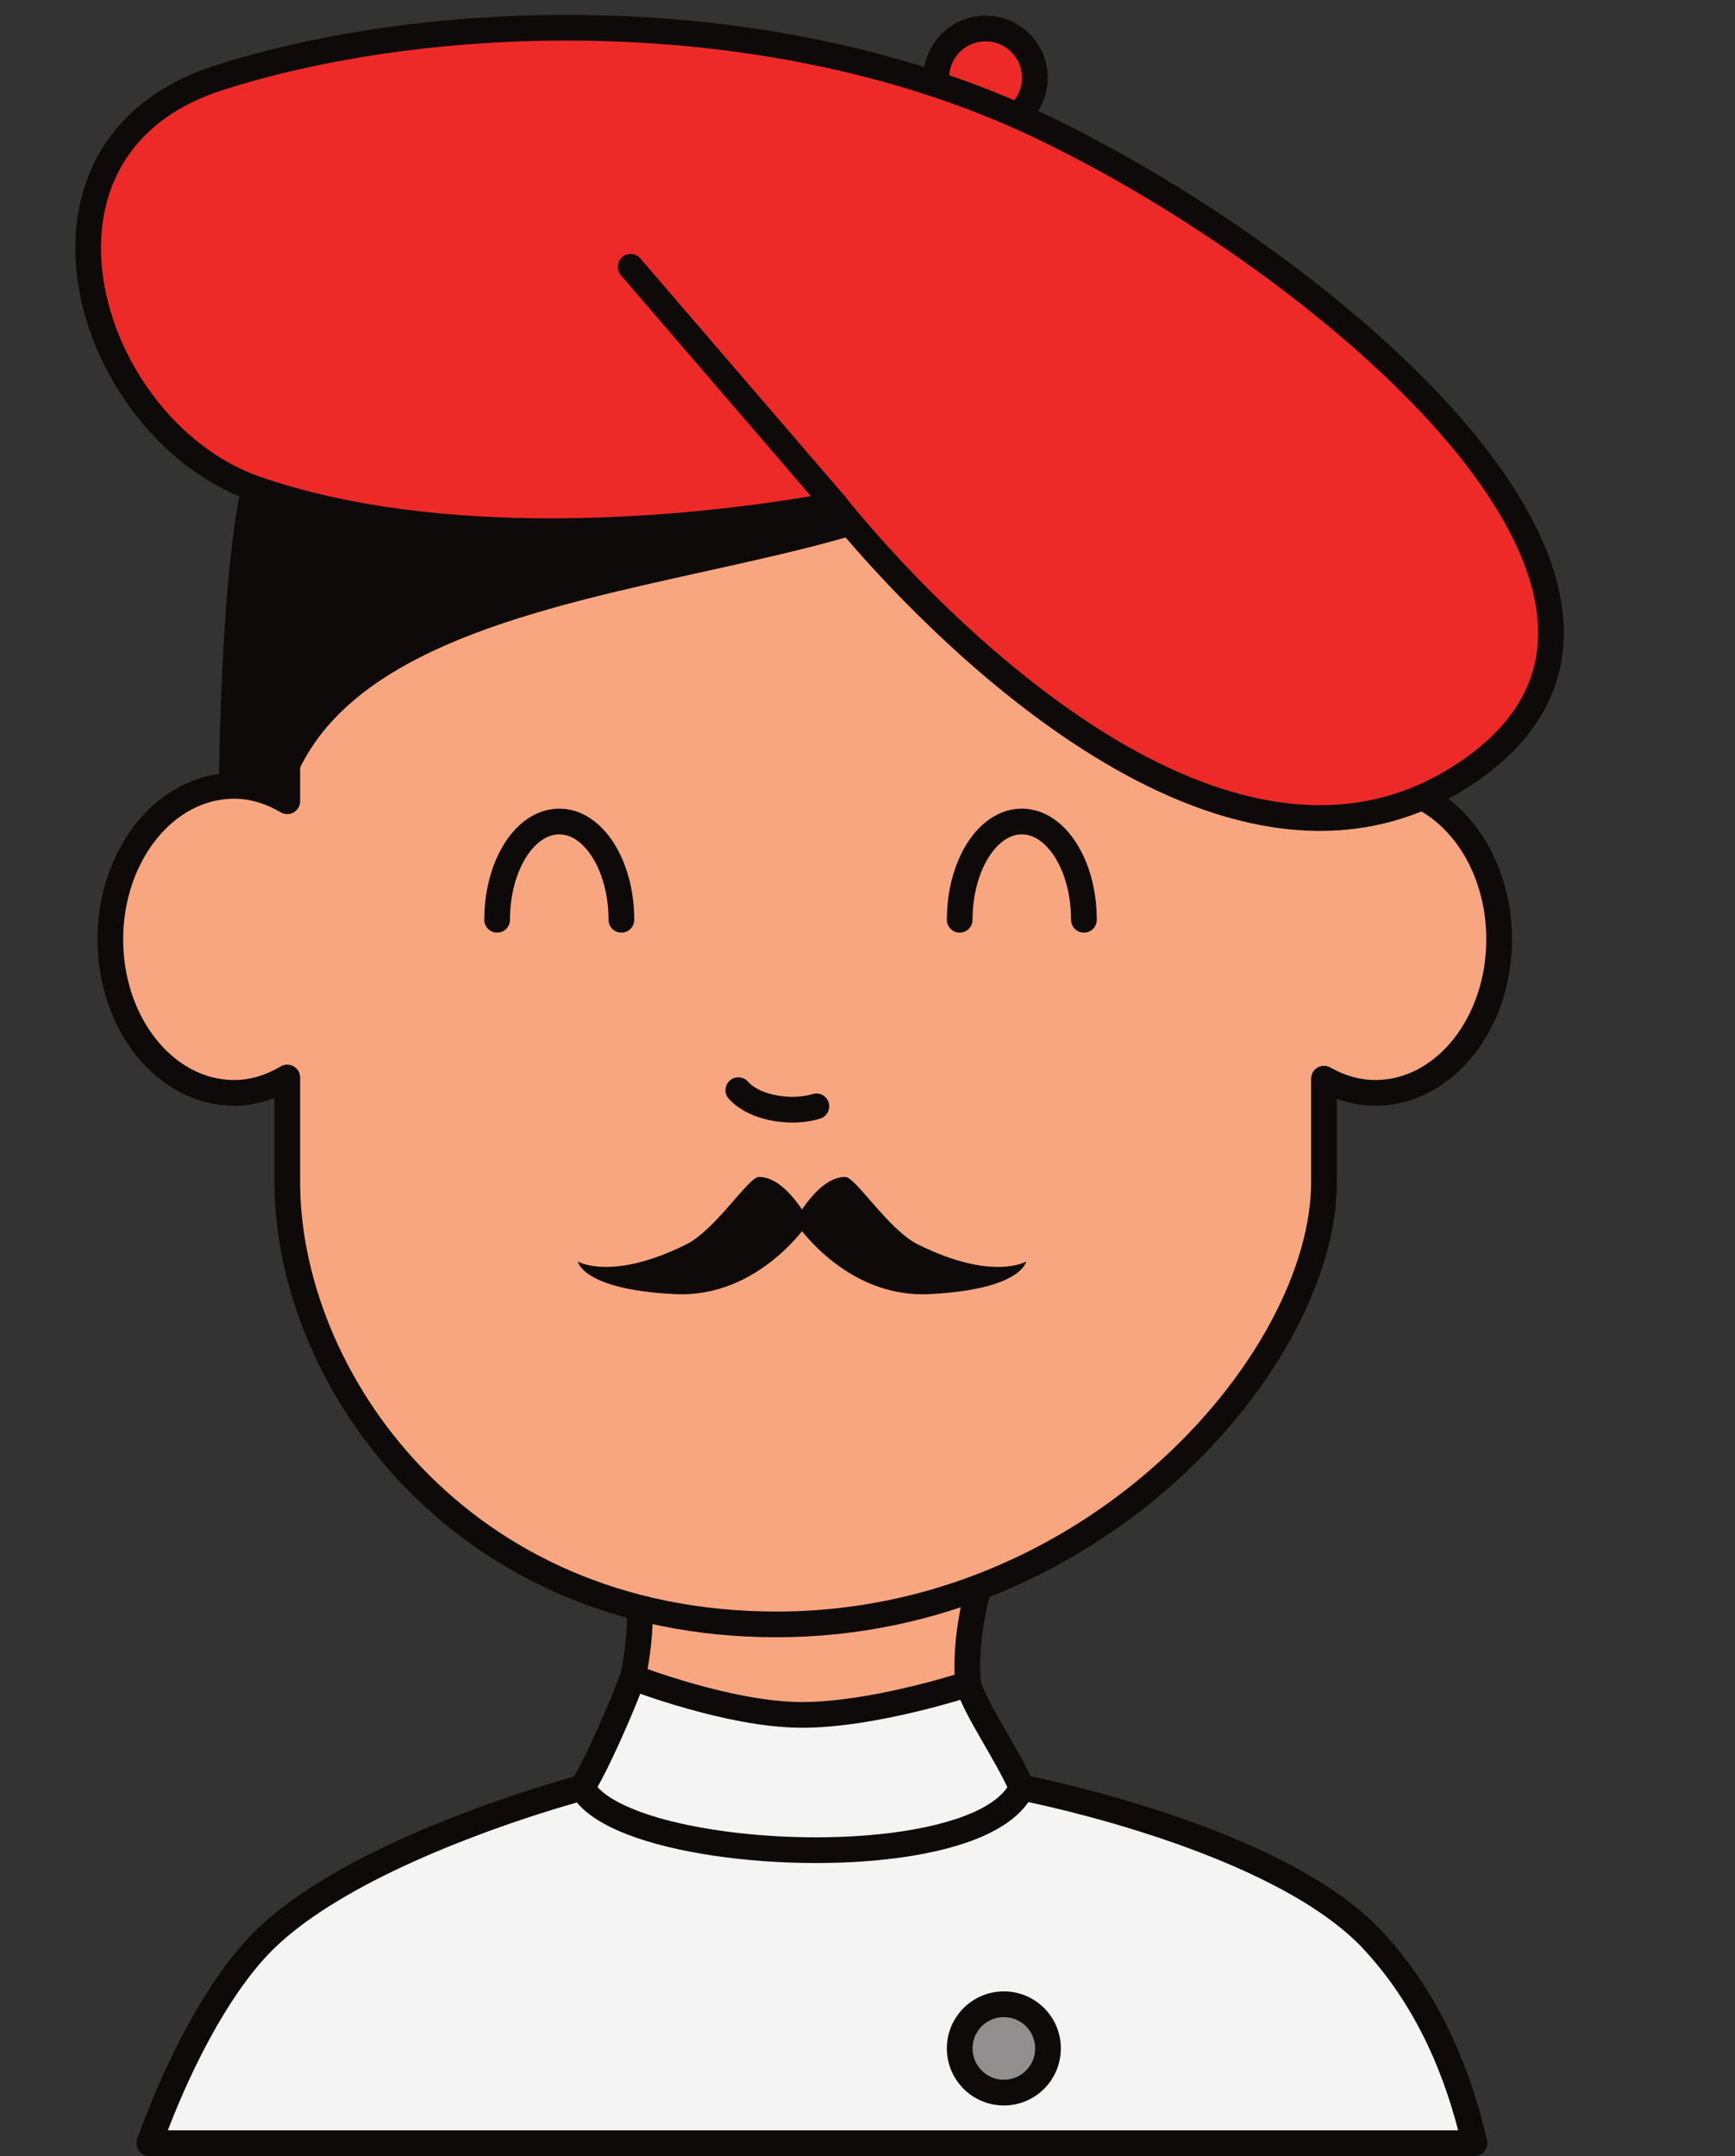
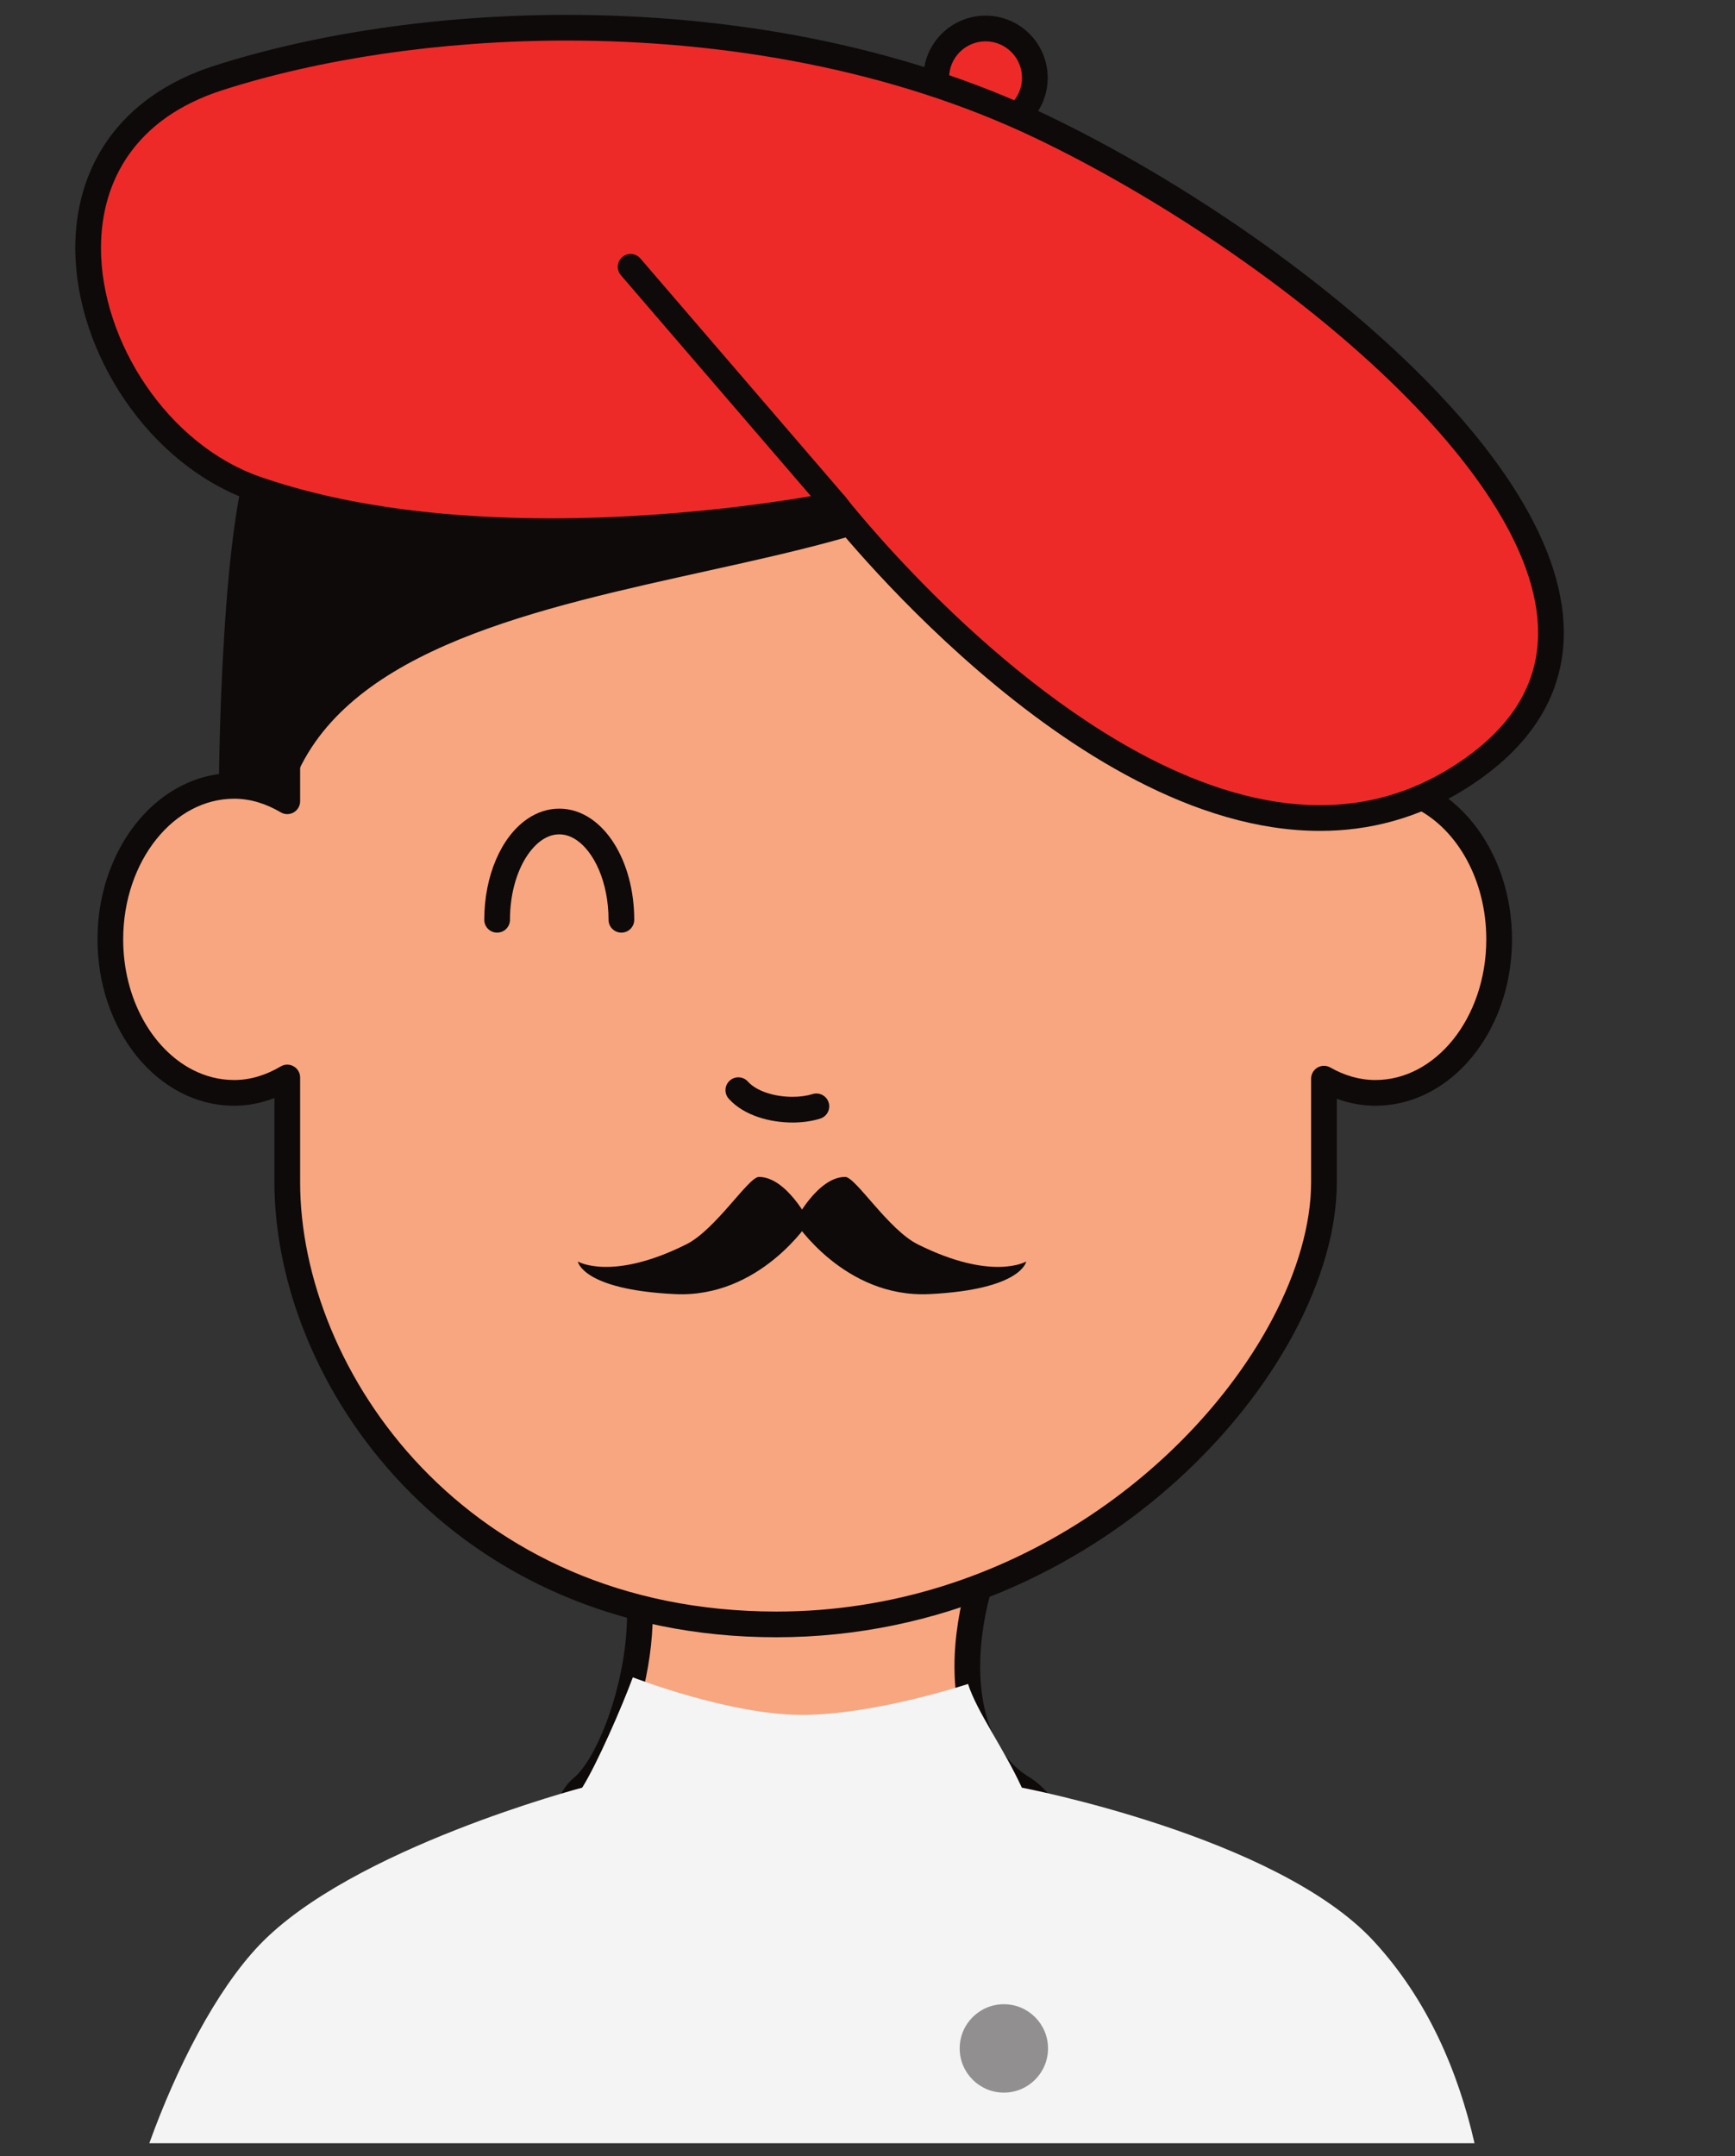
<svg xmlns="http://www.w3.org/2000/svg" height="308.3" preserveAspectRatio="xMidYMid meet" version="1.0" viewBox="85.9 58.6 248.2 308.3" width="248.2" zoomAndPan="magnify">
  <rect x="85.9" y="58.6" width="248.2" height="308.3" fill="#333333" stroke="none" />
  <g>
    <g id="change1_1">
      <path d="M 169.188 314.199 C 162.84 319.395 170.785 337.297 200.977 337.297 C 231.164 337.297 242.406 320.551 232.078 314.199 C 221.75 307.844 221.617 288.754 232.078 271.441 C 242.539 254.133 154.312 262.777 169.188 271.441 C 184.062 280.105 175.547 308.996 169.188 314.199" fill="#f8a680" />
    </g>
    <g id="change2_1">
      <path d="M 169.188 314.199 L 168.023 312.773 C 167.129 313.508 166.438 314.445 165.984 315.488 C 165.531 316.531 165.316 317.68 165.316 318.867 C 165.316 321.102 166.07 323.48 167.527 325.789 C 169.723 329.254 173.52 332.586 179.039 335.059 C 184.566 337.527 191.816 339.137 200.977 339.137 C 212.66 339.137 221.672 336.691 227.879 333.172 C 230.98 331.406 233.387 329.371 235.055 327.188 C 236.719 325.004 237.66 322.641 237.66 320.281 C 237.664 318.773 237.262 317.285 236.465 315.973 C 235.672 314.66 234.504 313.531 233.039 312.633 C 230.805 311.254 229.102 309.188 227.922 306.504 C 226.742 303.824 226.117 300.531 226.121 296.855 C 226.113 289.547 228.59 280.758 233.652 272.391 C 234.359 271.215 234.777 270 234.781 268.762 C 234.785 267.758 234.488 266.777 233.977 265.961 C 233.07 264.516 231.652 263.531 229.961 262.738 C 227.406 261.562 224.113 260.812 220.305 260.316 C 216.496 259.824 212.18 259.605 207.68 259.605 C 198.344 259.609 188.223 260.547 180.336 262.035 C 176.391 262.785 173.012 263.66 170.488 264.684 C 169.227 265.199 168.172 265.742 167.312 266.43 C 166.883 266.777 166.496 267.164 166.188 267.652 C 165.879 268.141 165.652 268.758 165.656 269.422 C 165.652 270.262 166.016 271.035 166.488 271.598 C 166.969 272.172 167.559 272.617 168.266 273.027 C 170.93 274.59 172.723 276.848 173.91 279.645 C 175.09 282.438 175.613 285.77 175.609 289.246 C 175.613 294.262 174.527 299.562 172.992 303.918 C 172.227 306.094 171.352 308.035 170.469 309.574 C 169.594 311.113 168.684 312.246 168.023 312.773 L 169.188 314.199 L 170.355 315.621 C 171.57 314.613 172.633 313.18 173.66 311.402 C 175.184 308.734 176.57 305.281 177.602 301.445 C 178.625 297.609 179.285 293.398 179.285 289.246 C 179.285 285.41 178.727 281.609 177.297 278.219 C 175.879 274.828 173.539 271.84 170.113 269.852 C 169.656 269.59 169.402 269.355 169.324 269.254 L 169.289 269.211 L 169.227 269.25 L 169.293 269.219 L 169.289 269.211 L 169.227 269.25 L 169.293 269.219 L 168.852 269.422 L 169.332 269.422 C 169.336 269.332 169.309 269.242 169.293 269.219 L 168.852 269.422 L 169.332 269.422 L 168.805 269.422 L 169.309 269.582 L 169.332 269.422 L 168.805 269.422 L 169.309 269.582 L 169.047 269.5 L 169.297 269.617 L 169.309 269.582 L 169.047 269.5 L 169.297 269.617 L 169.238 269.59 L 169.297 269.621 L 169.297 269.617 L 169.238 269.59 L 169.297 269.621 C 169.297 269.617 169.355 269.52 169.512 269.383 C 169.805 269.117 170.406 268.734 171.246 268.359 C 172.715 267.691 174.883 267.008 177.484 266.395 C 185.316 264.543 197.102 263.281 207.68 263.281 C 214.348 263.281 220.566 263.789 224.934 264.898 C 227.117 265.441 228.824 266.152 229.828 266.879 C 230.336 267.238 230.66 267.59 230.848 267.891 C 231.031 268.195 231.098 268.441 231.102 268.762 C 231.105 269.152 230.969 269.719 230.504 270.488 C 225.137 279.379 222.449 288.734 222.441 296.855 C 222.445 300.941 223.129 304.727 224.555 307.98 C 225.973 311.23 228.168 313.953 231.113 315.766 C 232.16 316.406 232.867 317.129 233.316 317.875 C 233.77 318.625 233.98 319.406 233.984 320.281 C 233.988 321.633 233.43 323.25 232.129 324.957 C 230.191 327.512 226.605 330.172 221.391 332.152 C 216.18 334.141 209.355 335.461 200.977 335.461 C 189.332 335.461 181.246 332.73 176.148 329.281 C 173.598 327.555 171.789 325.652 170.637 323.824 C 169.48 322 168.988 320.258 168.992 318.867 C 168.992 318.125 169.129 317.484 169.359 316.949 C 169.594 316.414 169.918 315.98 170.355 315.621 L 169.188 314.199" fill="#0f0a0a" />
    </g>
    <g id="change3_1">
      <path d="M 296.836 365.035 C 294.531 354.953 290.215 344.574 282.391 336.117 C 268.527 321.129 232.078 314.199 232.078 314.199 L 169.188 314.199 C 169.188 314.199 136.215 322.859 122.984 336.723 C 116.758 343.246 111.102 354.363 107.262 365.035 L 296.836 365.035" fill="#f4f4f4" />
    </g>
    <g id="change2_2">
-       <path d="M 296.836 365.035 L 298.625 364.625 C 296.273 354.332 291.848 343.637 283.738 334.867 C 280.047 330.883 275.004 327.555 269.52 324.73 C 261.293 320.508 252.051 317.441 244.84 315.41 C 237.629 313.383 232.457 312.398 232.422 312.391 C 232.312 312.371 232.188 312.359 232.078 312.359 L 169.188 312.359 C 169.035 312.359 168.871 312.379 168.723 312.422 C 168.68 312.434 160.379 314.613 150.375 318.551 C 145.371 320.523 139.941 322.934 134.891 325.75 C 129.84 328.57 125.16 331.785 121.656 335.453 C 118.379 338.891 115.34 343.418 112.613 348.445 C 109.887 353.473 107.48 358.996 105.531 364.41 C 105.332 364.973 105.414 365.605 105.758 366.094 C 106.102 366.578 106.664 366.871 107.262 366.871 L 296.836 366.871 C 297.391 366.871 297.926 366.617 298.273 366.18 C 298.621 365.742 298.75 365.168 298.625 364.625 L 296.836 365.035 L 296.836 363.195 L 107.262 363.195 L 107.262 365.035 L 108.992 365.656 C 110.883 360.398 113.227 355.031 115.844 350.199 C 118.461 345.367 121.367 341.078 124.316 337.992 C 127.422 334.73 131.828 331.664 136.68 328.961 C 143.961 324.898 152.23 321.637 158.66 319.406 C 161.879 318.289 164.633 317.43 166.582 316.852 C 167.559 316.562 168.328 316.344 168.855 316.195 C 169.121 316.121 169.32 316.066 169.457 316.031 C 169.594 315.992 169.656 315.977 169.656 315.977 L 169.188 314.199 L 169.188 316.035 L 232.078 316.035 L 232.078 314.199 L 231.734 316.004 L 231.828 316.023 C 232.855 316.223 241.984 318.055 252.465 321.621 C 257.703 323.402 263.277 325.617 268.328 328.258 C 273.383 330.895 277.902 333.965 281.039 337.363 C 288.582 345.516 292.789 355.578 295.043 365.445 L 296.836 365.035 L 296.836 363.195 L 296.836 365.035" fill="#0f0a0a" />
-     </g>
+       </g>
    <g id="change3_2">
      <path d="M 232.078 314.199 C 229.52 308.621 225.621 303.297 224.383 299.371 C 224.383 299.371 211.051 303.797 200.633 303.797 C 190.215 303.797 176.43 298.426 176.43 298.426 C 174.871 302.641 171.324 310.781 169.188 314.199 C 175.047 324.941 226.07 327.238 232.078 314.199" fill="#f4f4f4" />
    </g>
    <g id="change2_3">
-       <path d="M 232.078 314.199 L 233.746 313.43 C 232.414 310.527 230.77 307.754 229.328 305.25 C 227.887 302.75 226.656 300.488 226.137 298.816 C 225.988 298.348 225.656 297.957 225.219 297.734 C 224.781 297.512 224.27 297.473 223.801 297.625 C 223.801 297.625 223.758 297.641 223.664 297.672 C 222.945 297.902 219.535 298.984 215.117 299.996 C 210.707 301.016 205.277 301.961 200.633 301.957 C 195.73 301.965 189.781 300.664 185.125 299.34 C 182.793 298.684 180.773 298.02 179.348 297.527 C 178.633 297.281 178.066 297.074 177.68 296.934 C 177.484 296.859 177.34 296.805 177.238 296.766 C 177.141 296.73 177.098 296.711 177.098 296.711 C 176.637 296.535 176.121 296.547 175.676 296.75 C 175.227 296.949 174.875 297.328 174.703 297.789 C 173.945 299.836 172.68 302.902 171.348 305.855 C 170.684 307.332 170 308.781 169.359 310.059 C 168.719 311.34 168.113 312.453 167.629 313.223 C 167.277 313.785 167.258 314.496 167.574 315.078 C 168.098 316.035 168.836 316.863 169.711 317.605 C 171.25 318.898 173.23 319.945 175.555 320.855 C 179.043 322.211 183.309 323.227 187.965 323.922 C 192.613 324.613 197.648 324.977 202.625 324.977 C 209.516 324.973 216.293 324.289 221.84 322.77 C 224.613 322.004 227.09 321.035 229.133 319.781 C 231.172 318.527 232.824 316.965 233.746 314.969 C 233.973 314.477 233.973 313.922 233.746 313.43 L 232.078 314.199 L 230.406 313.43 C 229.902 314.535 228.848 315.641 227.211 316.648 C 224.766 318.156 221.094 319.359 216.805 320.137 C 212.516 320.922 207.605 321.301 202.625 321.301 C 195.312 321.301 187.836 320.48 181.918 318.996 C 178.961 318.258 176.395 317.348 174.465 316.34 C 173.496 315.836 172.695 315.312 172.082 314.793 C 171.469 314.273 171.047 313.77 170.805 313.316 L 169.188 314.199 L 170.75 315.172 C 171.332 314.234 171.973 313.051 172.645 311.711 C 174.66 307.691 176.949 302.312 178.152 299.062 L 176.43 298.426 L 175.762 300.141 C 175.801 300.152 179.289 301.512 184.125 302.879 C 188.965 304.242 195.117 305.629 200.633 305.633 C 206.098 305.629 212.125 304.492 216.84 303.371 C 221.551 302.246 224.926 301.129 224.961 301.117 L 224.383 299.371 L 222.629 299.926 C 223.348 302.176 224.684 304.539 226.141 307.082 C 227.598 309.613 229.184 312.297 230.406 314.965 L 232.078 314.199 L 230.406 313.43 L 232.078 314.199" fill="#0f0a0a" />
-     </g>
+       </g>
    <g id="change4_1">
      <path d="M 233.941 69.727 C 233.941 73.621 230.781 76.777 226.891 76.777 C 222.996 76.777 219.836 73.621 219.836 69.727 C 219.836 65.832 222.996 62.672 226.891 62.672 C 230.781 62.672 233.941 65.832 233.941 69.727" fill="#ee2a28" />
    </g>
    <g id="change2_4">
      <path d="M 233.941 69.727 L 232.102 69.727 C 232.102 71.172 231.52 72.461 230.574 73.41 C 229.625 74.359 228.332 74.938 226.891 74.938 C 225.445 74.938 224.152 74.359 223.203 73.41 C 222.254 72.461 221.676 71.172 221.676 69.727 C 221.676 68.281 222.254 66.988 223.203 66.039 C 224.152 65.094 225.445 64.512 226.891 64.512 C 228.332 64.512 229.625 65.094 230.574 66.039 C 231.52 66.988 232.102 68.281 232.102 69.727 L 235.781 69.727 C 235.777 64.812 231.797 60.836 226.891 60.836 C 221.98 60.836 217.996 64.812 217.996 69.727 C 217.996 74.637 221.98 78.617 226.891 78.617 C 231.797 78.613 235.777 74.637 235.781 69.727 L 233.941 69.727" fill="#0f0a0a" />
    </g>
    <g id="change1_2">
      <path d="M 282.648 170.965 C 280.02 170.965 277.547 171.723 275.301 172.992 C 275.301 165.211 275.301 157.461 275.301 150.184 C 275.301 59.438 126.996 60.074 126.996 150.184 C 126.996 158.906 126.996 166.387 126.996 173.164 C 124.688 171.797 122.125 170.965 119.395 170.965 C 109.613 170.965 101.688 180.789 101.688 192.914 C 101.688 205.031 109.613 214.859 119.395 214.859 C 122.125 214.859 124.688 214.027 126.996 212.66 C 126.996 217.32 126.996 222.223 126.996 227.598 C 126.996 255.52 151.41 290.859 196.977 290.859 C 242.539 290.859 275.301 252.98 275.301 227.598 C 275.301 223.43 275.301 218.398 275.301 212.828 C 277.547 214.102 280.02 214.859 282.648 214.859 C 292.43 214.859 300.359 205.031 300.359 192.914 C 300.359 180.789 292.43 170.965 282.648 170.965" fill="#f8a680" />
    </g>
    <g id="change2_5">
      <path d="M 282.648 170.965 L 282.648 169.125 C 279.66 169.125 276.867 169.988 274.395 171.395 L 275.301 172.992 L 277.141 172.992 C 277.141 165.211 277.141 157.461 277.141 150.184 C 277.141 138.609 274.773 128.426 270.609 119.688 C 264.363 106.574 254.086 96.758 241.871 90.258 C 229.656 83.75 215.5 80.523 201.344 80.523 C 182.402 80.527 163.422 86.293 149.082 97.922 C 141.918 103.73 135.926 111.016 131.73 119.75 C 127.539 128.48 125.156 138.645 125.156 150.184 C 125.156 158.906 125.156 166.387 125.156 173.164 L 126.996 173.164 L 127.934 171.582 C 125.398 170.078 122.504 169.125 119.395 169.125 C 116.641 169.125 114.008 169.82 111.648 171.059 C 108.102 172.922 105.156 175.98 103.098 179.762 C 101.035 183.547 99.848 188.066 99.848 192.914 C 99.848 199.375 101.953 205.258 105.441 209.586 C 107.188 211.75 109.285 213.523 111.648 214.762 C 114.008 216.004 116.641 216.699 119.395 216.699 C 122.504 216.699 125.398 215.746 127.934 214.242 L 126.996 212.66 L 125.156 212.66 C 125.156 217.32 125.156 222.219 125.156 227.598 C 125.168 242.09 131.453 258.297 143.57 270.969 C 155.688 283.637 173.715 292.707 196.977 292.695 C 220.277 292.695 240.285 283.012 254.461 270.105 C 261.555 263.648 267.199 256.379 271.094 249.051 C 274.984 241.723 277.137 234.34 277.141 227.598 C 277.141 223.426 277.141 218.398 277.141 212.828 L 275.301 212.828 L 274.395 214.426 C 276.867 215.832 279.66 216.699 282.648 216.699 C 285.402 216.699 288.035 216.004 290.395 214.762 C 293.941 212.902 296.887 209.844 298.949 206.062 C 301.012 202.281 302.199 197.762 302.199 192.914 C 302.195 186.449 300.094 180.566 296.602 176.238 C 294.855 174.074 292.758 172.301 290.395 171.059 C 288.035 169.82 285.402 169.125 282.648 169.125 L 282.648 172.801 C 284.785 172.805 286.812 173.336 288.688 174.316 C 291.5 175.789 293.965 178.297 295.723 181.52 C 297.477 184.742 298.523 188.668 298.52 192.914 C 298.523 198.57 296.66 203.66 293.742 207.277 C 292.281 209.086 290.562 210.523 288.688 211.508 C 286.812 212.488 284.785 213.02 282.648 213.02 C 280.379 213.02 278.223 212.371 276.207 211.23 C 275.637 210.906 274.941 210.91 274.375 211.238 C 273.809 211.57 273.461 212.172 273.461 212.828 C 273.461 218.398 273.461 223.426 273.461 227.598 C 273.469 233.547 271.523 240.41 267.848 247.324 C 262.336 257.703 252.957 268.164 240.785 275.988 C 228.613 283.816 213.676 289.02 196.977 289.02 C 174.676 289.012 157.715 280.406 146.227 268.426 C 134.746 256.445 128.824 241.027 128.836 227.598 C 128.836 222.223 128.836 217.32 128.836 212.66 C 128.836 211.996 128.48 211.391 127.906 211.062 C 127.328 210.734 126.629 210.738 126.059 211.078 C 123.977 212.309 121.746 213.02 119.395 213.02 C 117.258 213.02 115.23 212.488 113.355 211.508 C 110.547 210.035 108.082 207.527 106.324 204.305 C 104.566 201.082 103.523 197.156 103.523 192.914 C 103.523 187.254 105.383 182.16 108.305 178.547 C 109.762 176.738 111.48 175.301 113.355 174.316 C 115.23 173.336 117.258 172.805 119.395 172.801 C 121.746 172.805 123.977 173.516 126.059 174.746 C 126.629 175.086 127.328 175.09 127.906 174.762 C 128.48 174.434 128.836 173.828 128.836 173.164 C 128.836 166.387 128.836 158.906 128.836 150.184 C 128.836 139.148 131.105 129.559 135.047 121.34 C 140.965 109.02 150.676 99.758 162.359 93.547 C 174.043 87.332 187.695 84.199 201.344 84.203 C 219.48 84.199 237.574 89.734 251.039 100.715 C 257.777 106.203 263.371 113.047 267.289 121.27 C 271.207 129.492 273.461 139.109 273.461 150.184 C 273.461 157.461 273.461 165.211 273.461 172.992 C 273.461 173.648 273.809 174.25 274.375 174.582 C 274.941 174.91 275.637 174.914 276.207 174.594 C 278.223 173.453 280.375 172.805 282.648 172.801 L 282.648 170.965" fill="#0f0a0a" />
    </g>
    <g id="change2_6">
      <path d="M 234.262 115.133 C 229.258 147.094 138.004 133.23 126.996 173.164 C 124.141 170.578 117.211 171.145 117.211 171.145 C 117.211 171.145 117.41 130.297 122.602 121.344 C 147.629 78.172 204.613 65.914 218.859 70.535 C 233.105 75.156 236.828 98.746 234.262 115.133" fill="#0f0a0a" />
    </g>
    <g id="change2_7">
      <path d="M 230.027 117.832 C 235.035 149.789 263.895 133.23 274.906 173.164 C 277.758 170.578 284.688 171.145 284.688 171.145 C 284.688 171.145 288.113 136.465 283.156 121.395 C 266.062 103.84 237.562 82.695 219.836 76.777 C 208.957 87.074 227.461 101.445 230.027 117.832" fill="#0f0a0a" />
    </g>
    <g id="change2_8">
      <path d="M 190.156 215.703 C 191.297 216.965 192.789 217.785 194.371 218.32 C 195.953 218.855 197.645 219.102 199.277 219.102 C 200.672 219.102 202.02 218.922 203.242 218.535 C 204.211 218.23 204.746 217.195 204.441 216.23 C 204.133 215.262 203.102 214.727 202.133 215.031 C 201.359 215.277 200.344 215.426 199.277 215.426 C 198.023 215.426 196.691 215.227 195.547 214.84 C 194.395 214.453 193.453 213.879 192.891 213.242 C 192.211 212.488 191.047 212.426 190.293 213.105 C 189.535 213.785 189.477 214.949 190.156 215.703" fill="#0f0a0a" />
    </g>
    <g id="change2_9">
-       <path d="M 225.027 190.109 C 225.023 186.547 225.957 183.34 227.348 181.156 C 228.039 180.062 228.836 179.227 229.641 178.688 C 230.453 178.152 231.246 177.898 232.078 177.895 C 232.906 177.898 233.703 178.152 234.512 178.688 C 235.723 179.492 236.906 180.98 237.754 182.977 C 238.605 184.965 239.125 187.438 239.121 190.109 C 239.121 191.129 239.945 191.949 240.961 191.949 C 241.977 191.949 242.801 191.129 242.801 190.109 C 242.797 185.914 241.742 182.094 239.914 179.191 C 238.996 177.742 237.879 176.52 236.559 175.633 C 235.242 174.75 233.699 174.215 232.078 174.219 C 230.453 174.215 228.91 174.75 227.598 175.633 C 225.617 176.965 224.086 179.039 223.016 181.531 C 221.949 184.027 221.352 186.965 221.352 190.109 C 221.352 191.129 222.172 191.949 223.188 191.949 C 224.203 191.949 225.027 191.129 225.027 190.109" fill="#0f0a0a" />
-     </g>
+       </g>
    <g id="change2_10">
      <path d="M 176.633 190.109 C 176.625 185.914 175.57 182.09 173.742 179.191 C 172.824 177.742 171.707 176.52 170.387 175.633 C 169.07 174.75 167.531 174.215 165.906 174.219 C 164.281 174.215 162.738 174.75 161.422 175.633 C 159.441 176.965 157.91 179.039 156.844 181.531 C 155.777 184.027 155.18 186.965 155.176 190.109 C 155.176 191.129 156 191.949 157.016 191.949 C 158.031 191.949 158.855 191.129 158.855 190.109 C 158.848 186.543 159.781 183.34 161.172 181.156 C 161.863 180.062 162.66 179.227 163.465 178.688 C 164.277 178.152 165.074 177.898 165.906 177.895 C 166.734 177.898 167.531 178.152 168.34 178.688 C 169.551 179.492 170.734 180.98 171.582 182.977 C 172.434 184.965 172.953 187.438 172.953 190.109 C 172.953 191.129 173.777 191.949 174.793 191.949 C 175.809 191.949 176.633 191.129 176.633 190.109" fill="#0f0a0a" />
    </g>
    <g id="change4_2">
      <path d="M 294.559 169.84 C 255.027 194.66 205.383 130.766 205.383 130.766 C 205.383 130.766 157.445 140.629 122.52 128.508 C 98.281 120.094 85.871 79.742 117.211 69.727 C 148.508 59.723 197.105 58.598 235.016 76.777 C 276.191 96.527 334.094 145.016 294.559 169.84" fill="#ee2a28" />
    </g>
    <g id="change2_11">
      <path d="M 294.559 169.84 L 293.582 168.281 C 287.441 172.133 281.125 173.723 274.727 173.727 C 266.496 173.73 258.113 171.047 250.168 166.934 C 238.25 160.773 227.371 151.434 219.516 143.637 C 215.586 139.738 212.406 136.227 210.215 133.695 C 209.117 132.434 208.27 131.41 207.695 130.711 C 207.41 130.359 207.191 130.09 207.051 129.906 C 206.977 129.816 206.922 129.746 206.887 129.703 L 206.836 129.637 C 206.406 129.086 205.695 128.824 205.016 128.965 C 205.016 128.965 204.949 128.98 204.816 129.004 C 202.785 129.406 185.41 132.715 164.699 132.711 C 151.121 132.715 136.117 131.285 123.121 126.77 C 116.582 124.504 110.859 119.691 106.793 113.73 C 102.723 107.773 100.34 100.688 100.348 94.055 C 100.348 89.168 101.613 84.547 104.379 80.645 C 107.152 76.746 111.445 73.504 117.77 71.477 C 131.523 67.078 148.777 64.398 166.969 64.402 C 189.539 64.398 213.555 68.52 234.219 78.438 C 249.793 85.902 267.879 97.59 281.961 110.465 C 289.004 116.895 295.043 123.629 299.281 130.227 C 303.531 136.824 305.938 143.258 305.93 149.066 C 305.926 152.648 305.047 156.012 303.086 159.219 C 301.121 162.422 298.047 165.477 293.582 168.281 L 294.559 169.84 L 295.535 171.395 C 300.375 168.359 303.902 164.918 306.219 161.141 C 308.539 157.363 309.613 153.262 309.609 149.066 C 309.602 142.238 306.852 135.203 302.375 128.234 C 295.648 117.785 284.969 107.41 272.996 98.164 C 261.02 88.926 247.746 80.848 235.809 75.121 C 214.496 64.902 189.98 60.727 166.969 60.727 C 148.414 60.727 130.836 63.441 116.648 67.973 C 109.695 70.188 104.641 73.914 101.379 78.516 C 98.113 83.117 96.668 88.539 96.668 94.055 C 96.676 101.562 99.312 109.281 103.758 115.801 C 108.203 122.316 114.484 127.656 121.914 130.242 C 135.508 134.957 150.863 136.387 164.699 136.387 C 187.199 136.387 205.68 132.582 205.754 132.566 L 205.383 130.766 L 203.934 131.895 C 203.98 131.953 212.738 143.23 225.906 154.559 C 232.492 160.227 240.184 165.906 248.477 170.199 C 256.77 174.488 265.688 177.402 274.727 177.402 C 281.738 177.41 288.816 175.621 295.535 171.395 L 294.559 169.84" fill="#0f0a0a" />
    </g>
    <g id="change5_1">
      <path d="M 235.824 351.48 C 235.824 354.977 232.996 357.801 229.508 357.801 C 226.02 357.801 223.188 354.977 223.188 351.48 C 223.188 347.992 226.02 345.164 229.508 345.164 C 232.996 345.164 235.824 347.992 235.824 351.48" fill="#918f8f" />
    </g>
    <g id="change2_12">
-       <path d="M 235.824 351.48 L 233.984 351.48 C 233.984 352.727 233.484 353.836 232.672 354.652 C 231.859 355.465 230.75 355.961 229.508 355.965 C 228.266 355.961 227.156 355.465 226.34 354.652 C 225.527 353.836 225.027 352.727 225.027 351.48 C 225.027 350.238 225.527 349.133 226.34 348.316 C 227.156 347.504 228.266 347.004 229.508 347.004 C 230.75 347.008 231.859 347.504 232.676 348.316 C 233.484 349.133 233.984 350.238 233.984 351.48 L 237.66 351.48 C 237.66 346.98 234.012 343.328 229.508 343.328 C 225.004 343.328 221.352 346.977 221.352 351.48 C 221.352 355.992 225.004 359.641 229.508 359.641 C 234.012 359.641 237.66 355.988 237.66 351.48 L 235.824 351.48" fill="#0f0a0a" />
-     </g>
+       </g>
    <g id="change2_13">
      <path d="M 232.707 238.969 C 232.707 238.969 232.094 242.996 218.809 243.633 C 206.66 244.211 199.605 233.262 199.605 233.262 C 199.605 233.262 202.832 226.875 206.809 226.875 C 208.297 226.875 212.988 234.43 217.199 236.52 C 227.879 241.844 232.707 238.969 232.707 238.969" fill="#0f0a0a" />
    </g>
    <g id="change2_14">
      <path d="M 168.562 238.969 C 168.562 238.969 169.176 242.996 182.461 243.633 C 194.609 244.211 201.664 233.262 201.664 233.262 C 201.664 233.262 198.438 226.875 194.465 226.875 C 192.973 226.875 188.277 234.43 184.07 236.52 C 173.391 241.844 168.562 238.969 168.562 238.969" fill="#0f0a0a" />
    </g>
    <g id="change2_15">
      <path d="M 206.777 129.566 L 177.508 95.551 C 176.844 94.781 175.684 94.695 174.914 95.359 C 174.145 96.02 174.059 97.18 174.719 97.949 L 203.992 131.965 C 204.652 132.734 205.812 132.824 206.586 132.16 C 207.352 131.496 207.441 130.336 206.777 129.566" fill="#0f0a0a" />
    </g>
  </g>
</svg>